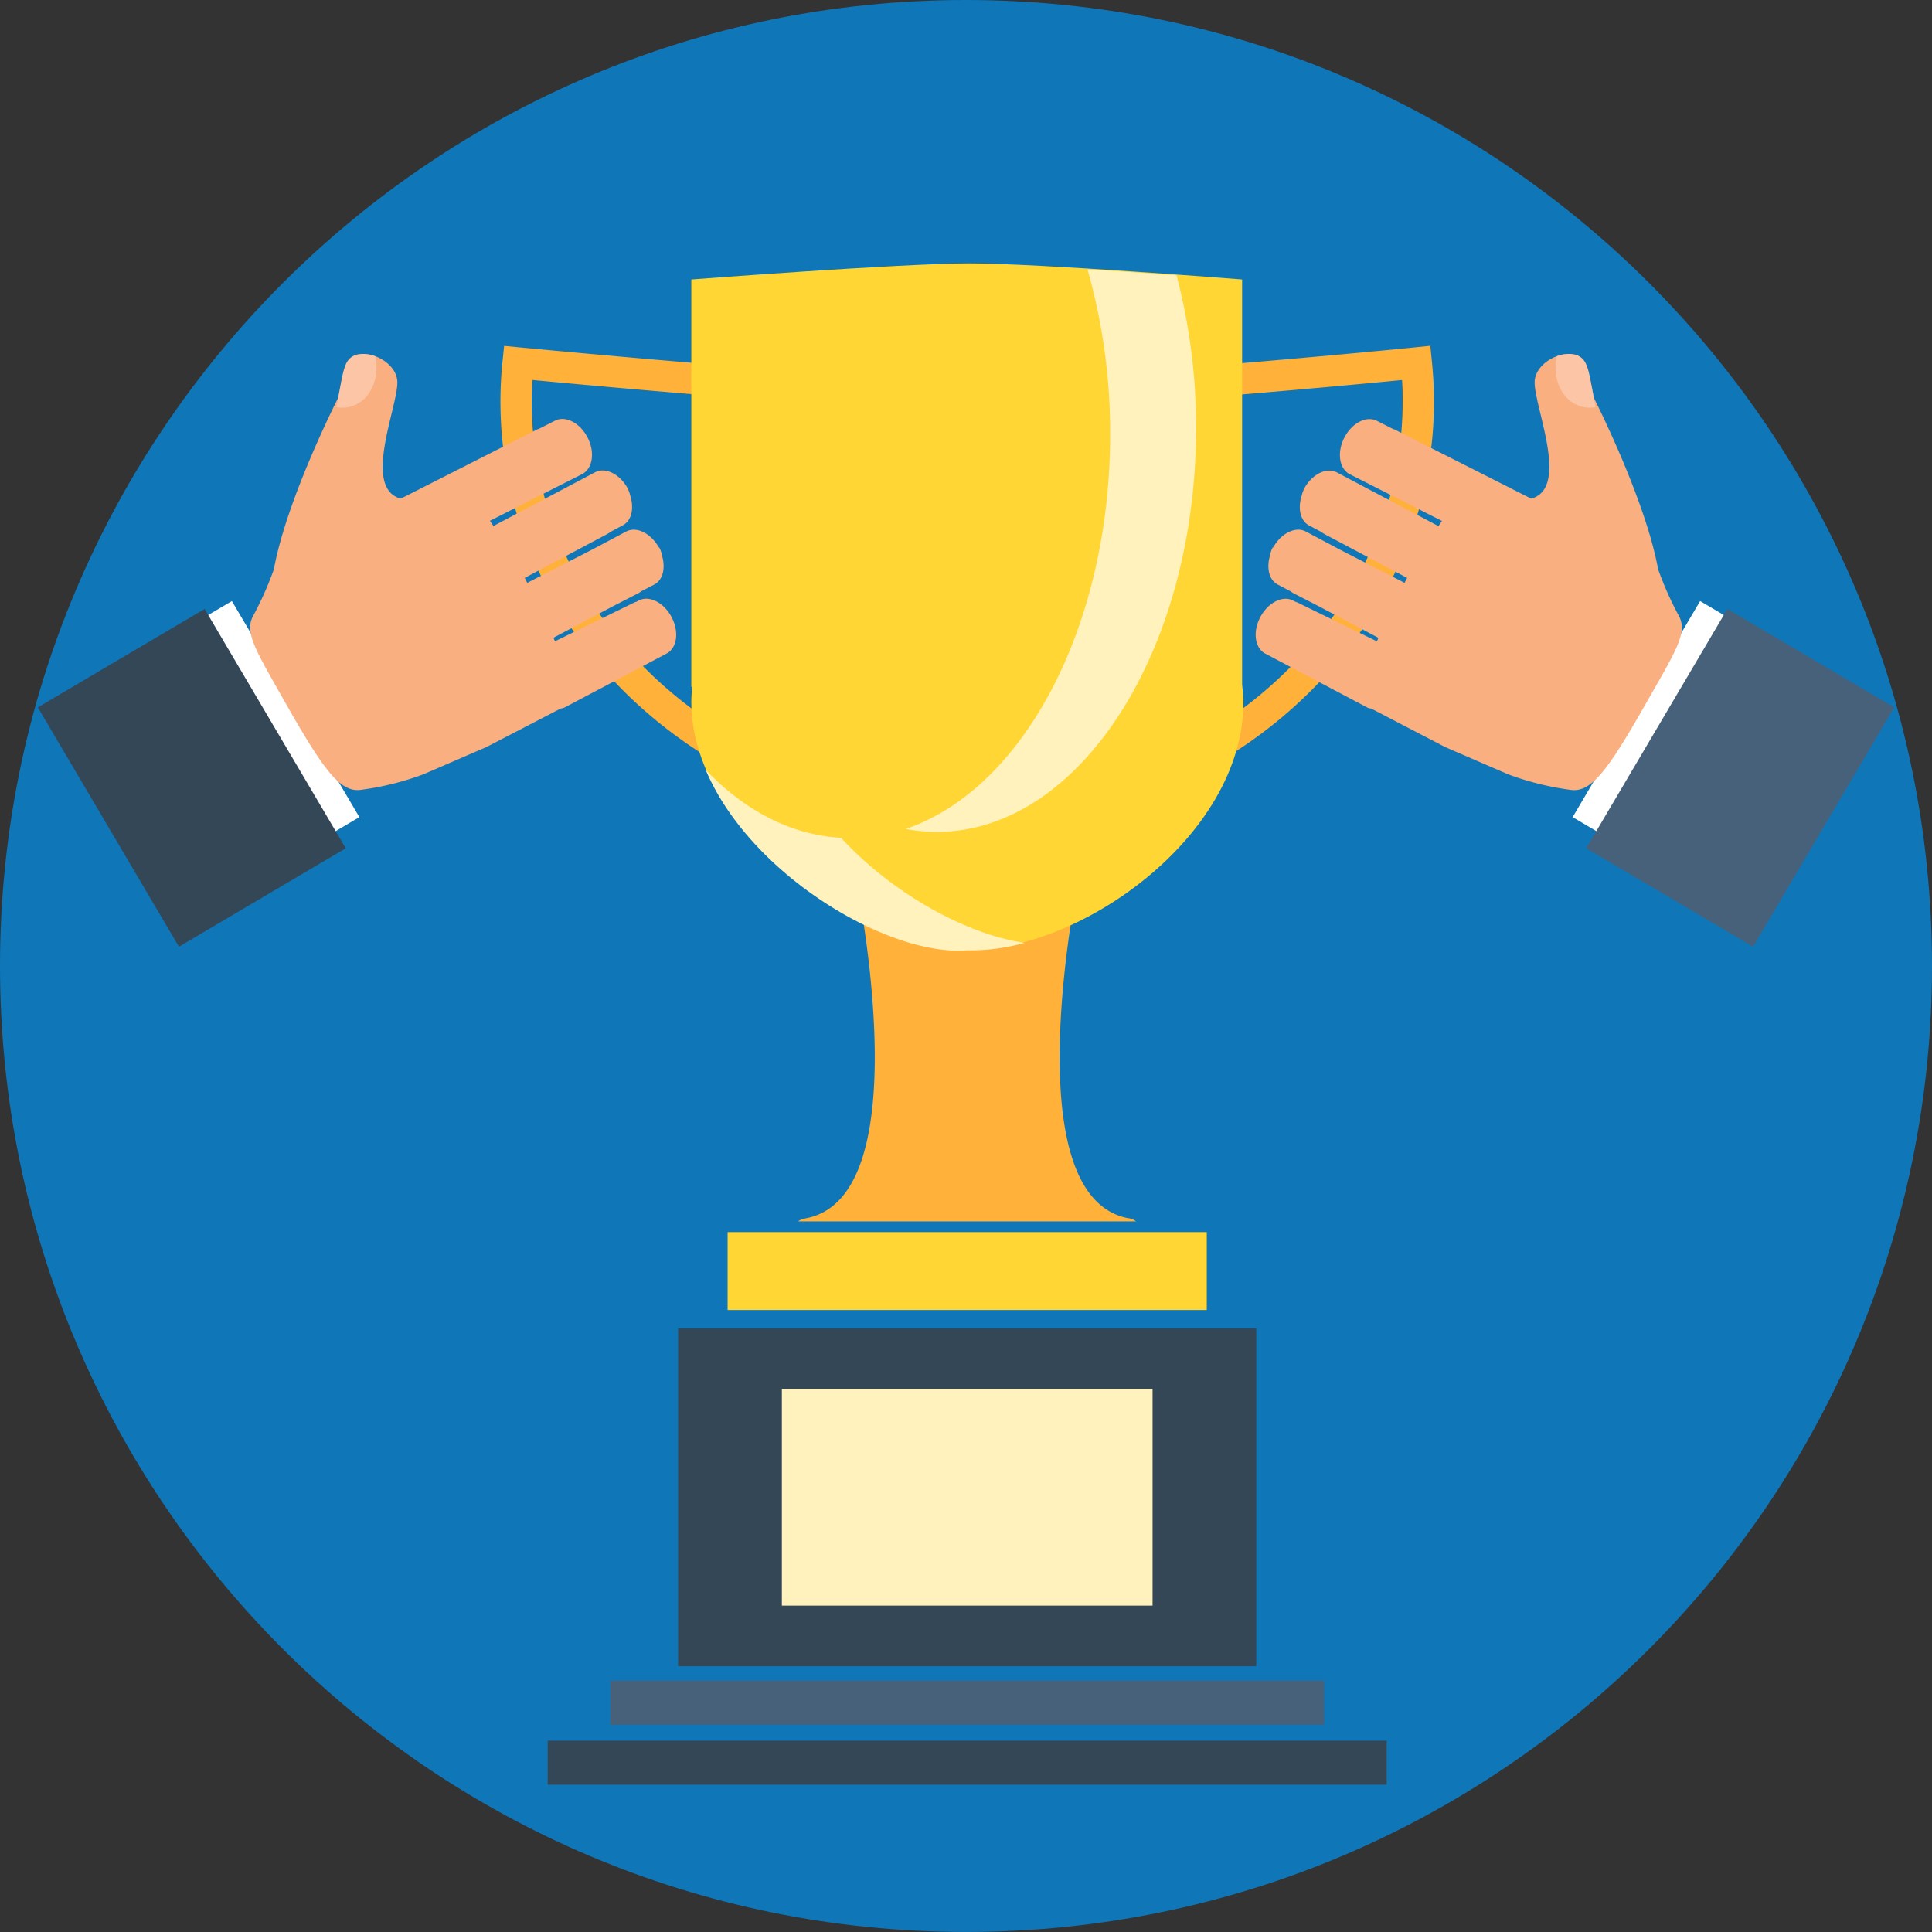
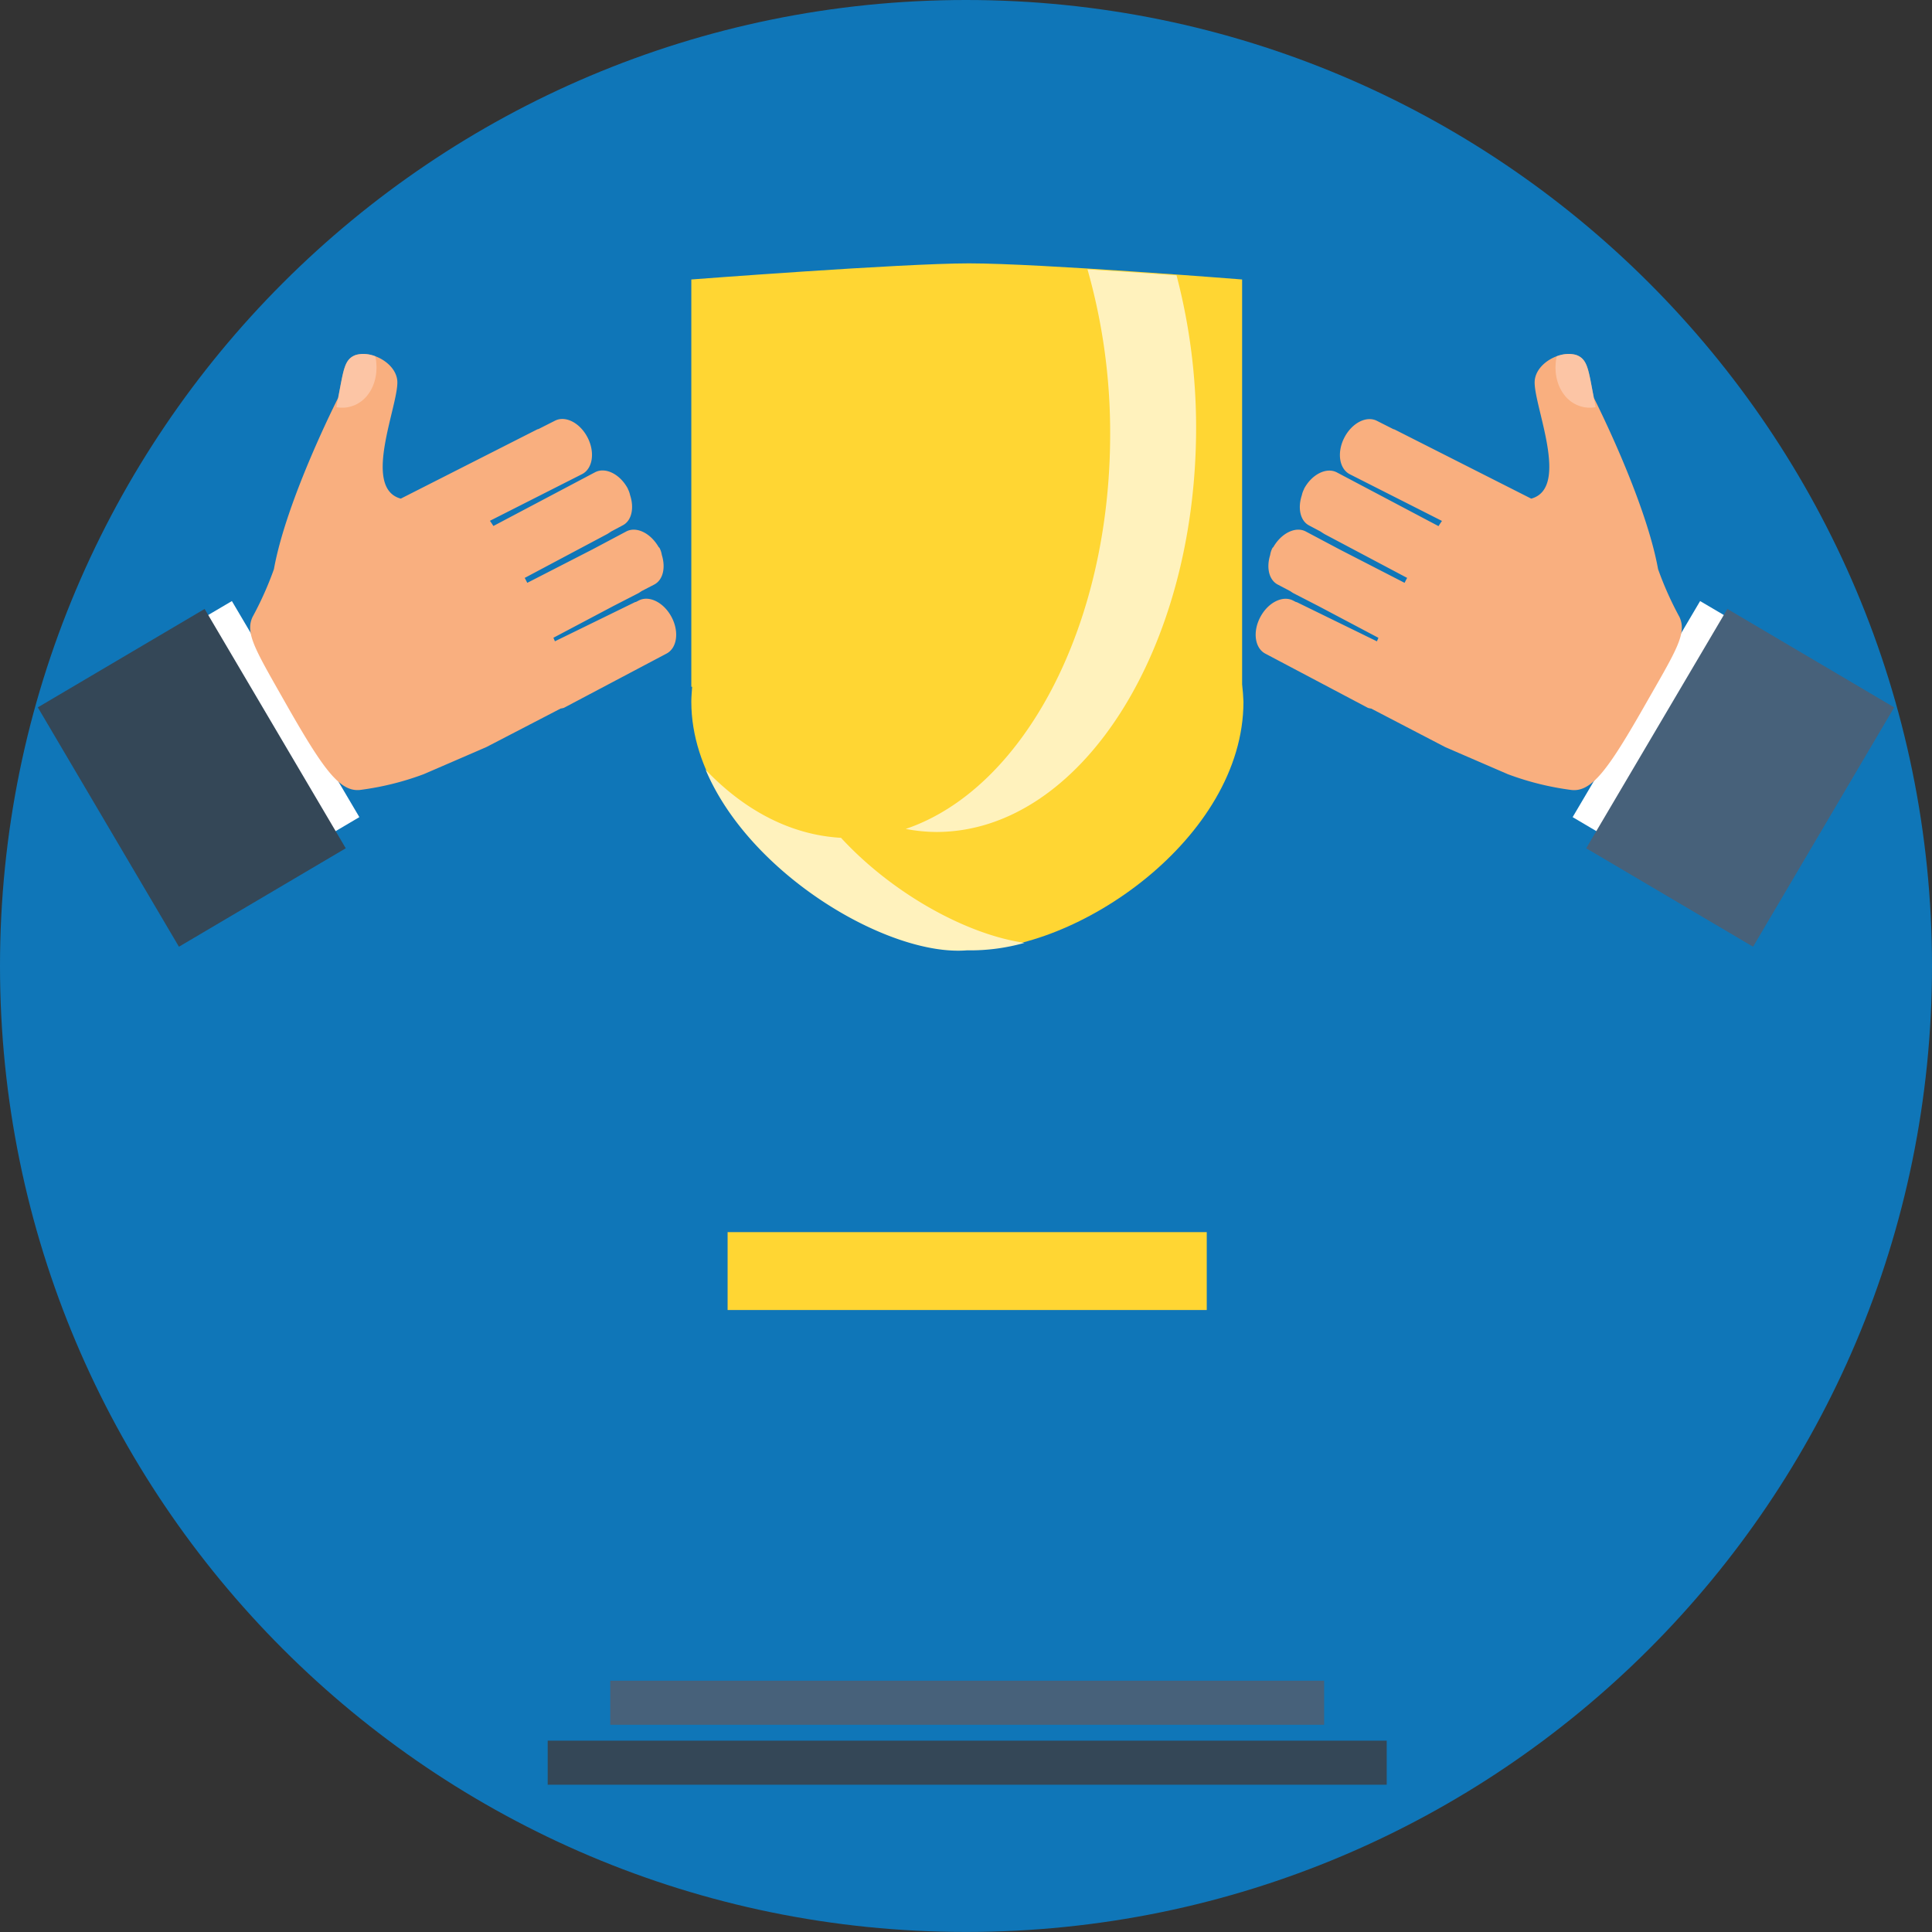
<svg xmlns="http://www.w3.org/2000/svg" id="Ñëîé_1" data-name="Ñëîé 1" viewBox="0 0 417.41 417.41">
  <rect x="0" y="0" width="417.41" height="417.41" fill="#333333" stroke="none" />
  <defs>
    <style>.cls-1{fill:#0f76b8;}.cls-2{fill:#ffb13a;}.cls-3{fill:#ffd633;}.cls-4{fill:#47617a;}.cls-5{fill:#344757;}.cls-6{fill:#fff2bd;}.cls-7{fill:#fff;}.cls-8{fill:#f9af7f;}.cls-9{fill:#ffd8c7;opacity:0.54;}</style>
  </defs>
  <path class="cls-1" d="M430.05,225c0,115.27-93.44,208.7-208.71,208.7S12.64,340.27,12.64,225,106.08,16.3,221.34,16.3,430.05,109.73,430.05,225Z" transform="translate(-12.64 -16.3)" />
-   <path class="cls-2" d="M221.6,195.54c-55.6,0-100.84-41.5-100.84-92.5a84.85,84.85,0,0,1,.45-8.67l.34-3.34,3.35.32c.72.06,72.62,7,96.12,7,26.59,0,96.58-6.9,97.28-7l3.36-.34.34,3.36c.3,3,.45,5.88.45,8.67C322.45,154,277.21,195.54,221.6,195.54ZM127.67,98.4c-.1,1.59-.15,3.12-.15,4.64,0,47.27,42.2,85.74,94.08,85.74s94.08-38.47,94.08-85.74c0-1.51,0-3.05-.14-4.63-14.59,1.41-70.69,6.66-94.52,6.66C199.88,105.07,142.45,99.79,127.67,98.4Z" transform="translate(-12.64 -16.3)" />
-   <path class="cls-2" d="M258.1,280.18a3.49,3.49,0,0,0-1.85-.71c-25.36-5.12-10.14-75.66-10.14-75.66h-49s15.21,70.54-10.14,75.66c-1.09.22-1.67.46-1.85.71Z" transform="translate(-12.64 -16.3)" />
  <path class="cls-3" d="M281,164.15V76.68s-43.78-3.48-59-3.48c-14.5,0-60,3.48-60,3.48v88h.18c-.07,1.07-.18,2.15-.18,3.23,0,29.53,39.53,55.17,59.65,53.48,23.4.84,59.64-23.95,59.64-53.48C281.25,166.68,281.14,165.41,281,164.15Z" transform="translate(-12.64 -16.3)" />
  <rect class="cls-3" x="157.2" y="266.2" width="103.52" height="16.83" />
  <rect class="cls-4" x="131.85" y="363.12" width="154.23" height="9.52" />
  <rect class="cls-5" x="118.33" y="376.07" width="181.27" height="9.52" />
-   <rect class="cls-5" x="146.5" y="286.99" width="124.92" height="73" />
-   <rect class="cls-6" x="168.92" y="300.09" width="80.09" height="46.8" />
  <path class="cls-6" d="M208.32,195.39a36.38,36.38,0,0,0,6.6.66c31,0,56.14-39.12,56.14-87.37a129.67,129.67,0,0,0-4.23-32.9c-5.7-.41-12.5-.88-19.24-1.29a128.89,128.89,0,0,1,4.9,35.57C252.49,151.91,233.57,186.85,208.32,195.39Z" transform="translate(-12.64 -16.3)" />
  <path class="cls-6" d="M194.34,197.31c-10.8-.6-20.84-5.89-29.24-14.69,9.69,22.9,39.75,40.4,56.48,39A43,43,0,0,0,234,220C221.72,218.26,205.65,209.57,194.34,197.31Z" transform="translate(-12.64 -16.3)" />
  <polygon class="cls-7" points="373.85 133.71 346.29 180.39 339.77 176.54 367.31 129.86 373.85 133.71" />
  <polygon class="cls-4" points="409.24 152.83 378.75 204.54 342.7 183.27 373.2 131.56 409.24 152.83" />
  <path class="cls-8" d="M375.49,149.6a72.25,72.25,0,0,1-4.62-10.33c-2.73-15.12-13.87-37-13.87-37-1.19-6.06-1.3-8.36-3.79-9.27-3.42-1.08-8.74,1.74-9,5.63-.32,5.14,7.75,23.08-.75,25.4L314,109.12c-.13-.07-.27-.07-.4-.14l-3.48-1.76c-2.28-1.16-5.44.49-7.06,3.68s-1.07,6.71,1.22,7.87l19.9,10.08c-.26.35-.51.75-.75,1.12l-21.93-11.59c-2.26-1.21-5.45.39-7.13,3.55,0,0,0,0,0,.06h0a5.13,5.13,0,0,0-.47,1.31c-.91,2.74-.38,5.49,1.56,6.52l2.49,1.32c.32.21.64.44,1,.63l17.71,9.39a2.58,2.58,0,0,0-.18.32c-.14.25-.25.49-.38.74L302.05,135l-7.29-3.87c-2.2-1.17-5.27.35-7,3.35-.06.08-.16.12-.21.22a4.7,4.7,0,0,0-.49,1.51c-.84,2.69-.29,5.35,1.61,6.37l2.72,1.43c.24.16.47.33.73.47l5.44,2.8,12.89,6.82c-.11.25-.22.52-.32.76l-17.37-8.49s-.08,0-.12,0l-.58-.3c-2.26-1.21-5.45.38-7.13,3.55s-1.19,6.69,1.07,7.89l22.19,11.73a3.77,3.77,0,0,0,.7.15l15.95,8.3c.15.08,13.42,5.81,13.58,5.88a61.68,61.68,0,0,0,13.77,3.41c4.32.46,7.89-4.44,15.43-17.61C374.67,157,377.19,153.25,375.49,149.6Z" transform="translate(-12.64 -16.3)" />
  <path class="cls-9" d="M353.2,93a6.66,6.66,0,0,0-4.22.27c-1.07,4.92,1.16,9.68,5.26,10.85a6.79,6.79,0,0,0,3.13.15c-.23-1.28-.38-2-.38-2C355.8,96.24,355.7,93.94,353.2,93Z" transform="translate(-12.64 -16.3)" />
  <polygon class="cls-7" points="43.56 133.71 71.12 180.39 77.64 176.54 50.1 129.86 43.56 133.71" />
  <polygon class="cls-5" points="8.17 152.83 38.66 204.54 74.7 183.27 44.21 131.56 8.17 152.83" />
  <path class="cls-8" d="M67.2,149.6a72.25,72.25,0,0,0,4.62-10.33c2.72-15.12,13.87-37,13.87-37,1.19-6.06,1.3-8.36,3.79-9.27,3.42-1.08,8.74,1.74,9,5.63.32,5.14-7.75,23.08.75,25.4l29.44-14.94c.13-.07.27-.07.4-.14l3.48-1.76c2.28-1.16,5.44.49,7.06,3.68s1.07,6.71-1.22,7.87l-19.9,10.08c.25.35.51.75.75,1.12l21.93-11.59c2.26-1.21,5.45.39,7.13,3.55,0,0,0,0,0,.06h0a5.13,5.13,0,0,1,.47,1.31c.91,2.74.38,5.49-1.57,6.52l-2.48,1.32c-.33.21-.64.44-1,.63L126,141.16c.06.11.13.21.18.32s.25.49.38.74L140.64,135l7.29-3.87c2.2-1.17,5.27.35,7,3.35.06.08.16.12.21.22a5,5,0,0,1,.49,1.51c.84,2.69.29,5.35-1.62,6.37L151.27,144c-.24.16-.47.33-.73.47l-5.45,2.8-12.89,6.82c.12.25.23.52.33.76l17.37-8.49s.08,0,.12,0l.58-.3c2.26-1.21,5.45.38,7.13,3.55s1.19,6.69-1.07,7.89l-22.19,11.73a4,4,0,0,1-.7.15l-16,8.3c-.15.08-13.42,5.81-13.58,5.88a61.69,61.69,0,0,1-13.78,3.41c-4.32.46-7.88-4.44-15.42-17.61C68,157,65.5,153.25,67.2,149.6Z" transform="translate(-12.64 -16.3)" />
  <path class="cls-9" d="M89.49,93a6.69,6.69,0,0,1,4.23.27c1.06,4.92-1.17,9.68-5.27,10.85a6.78,6.78,0,0,1-3.13.15c.23-1.28.38-2,.38-2C86.89,96.24,87,93.94,89.49,93Z" transform="translate(-12.64 -16.3)" />
</svg>